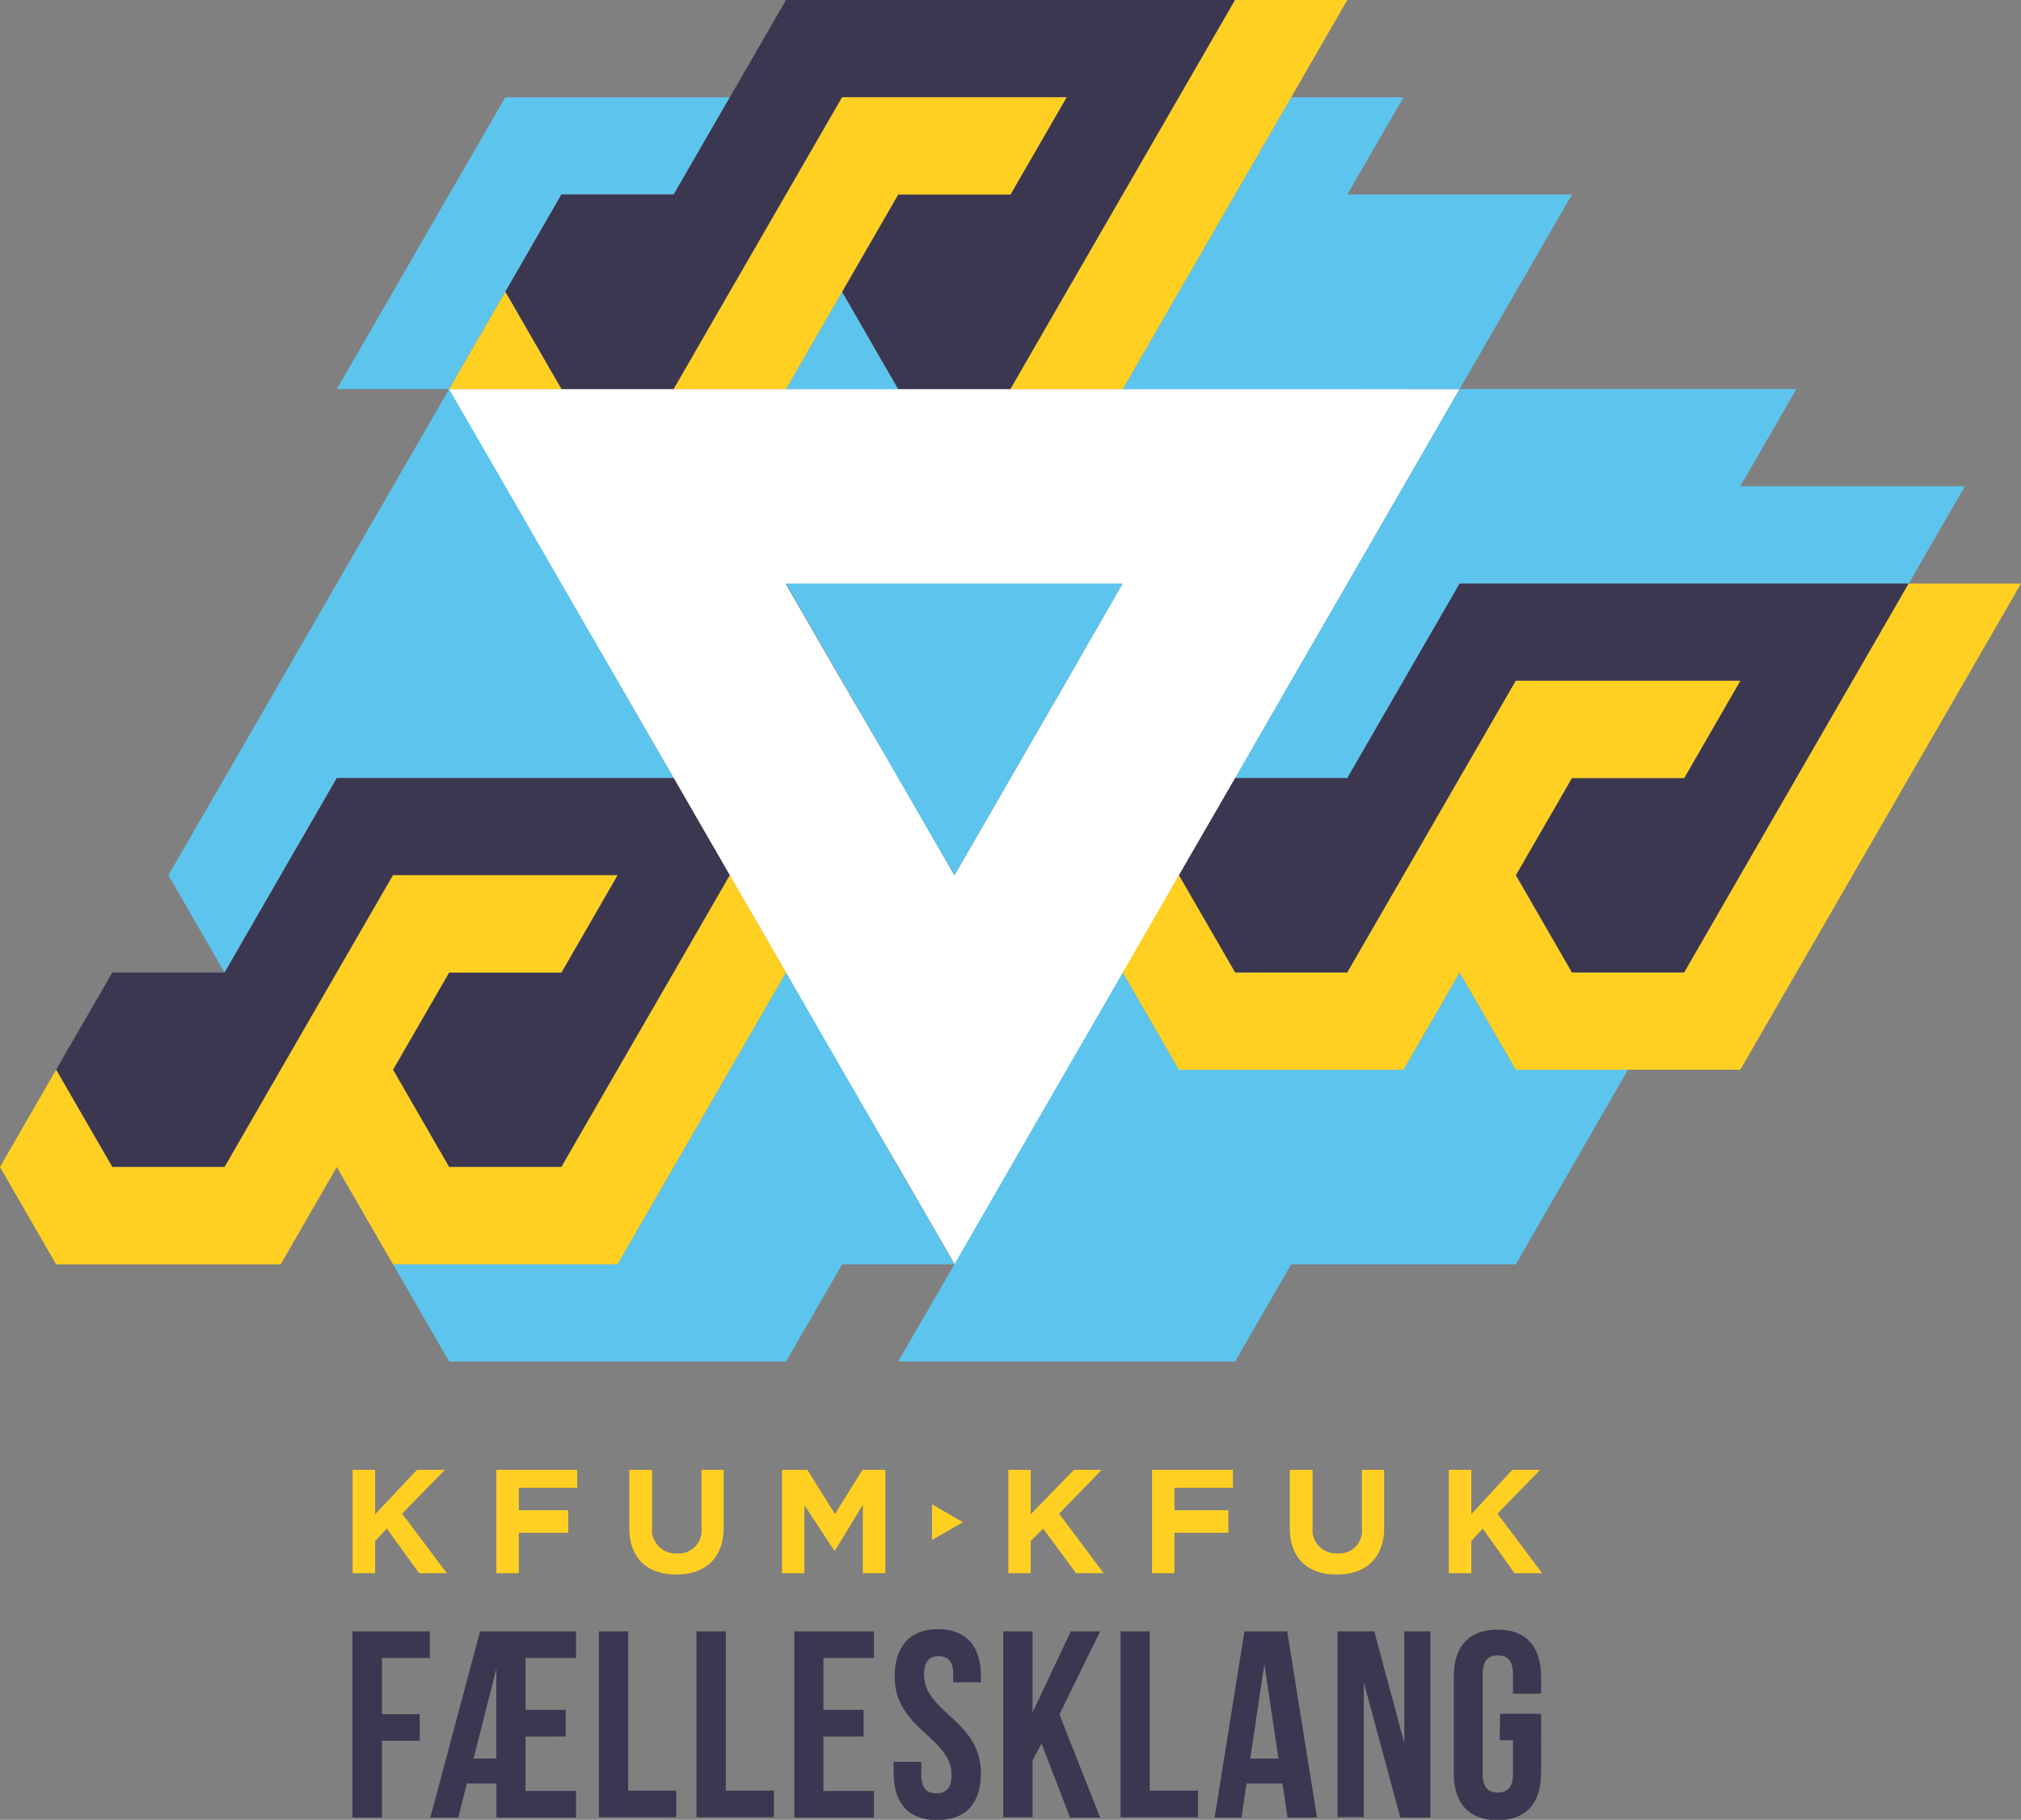
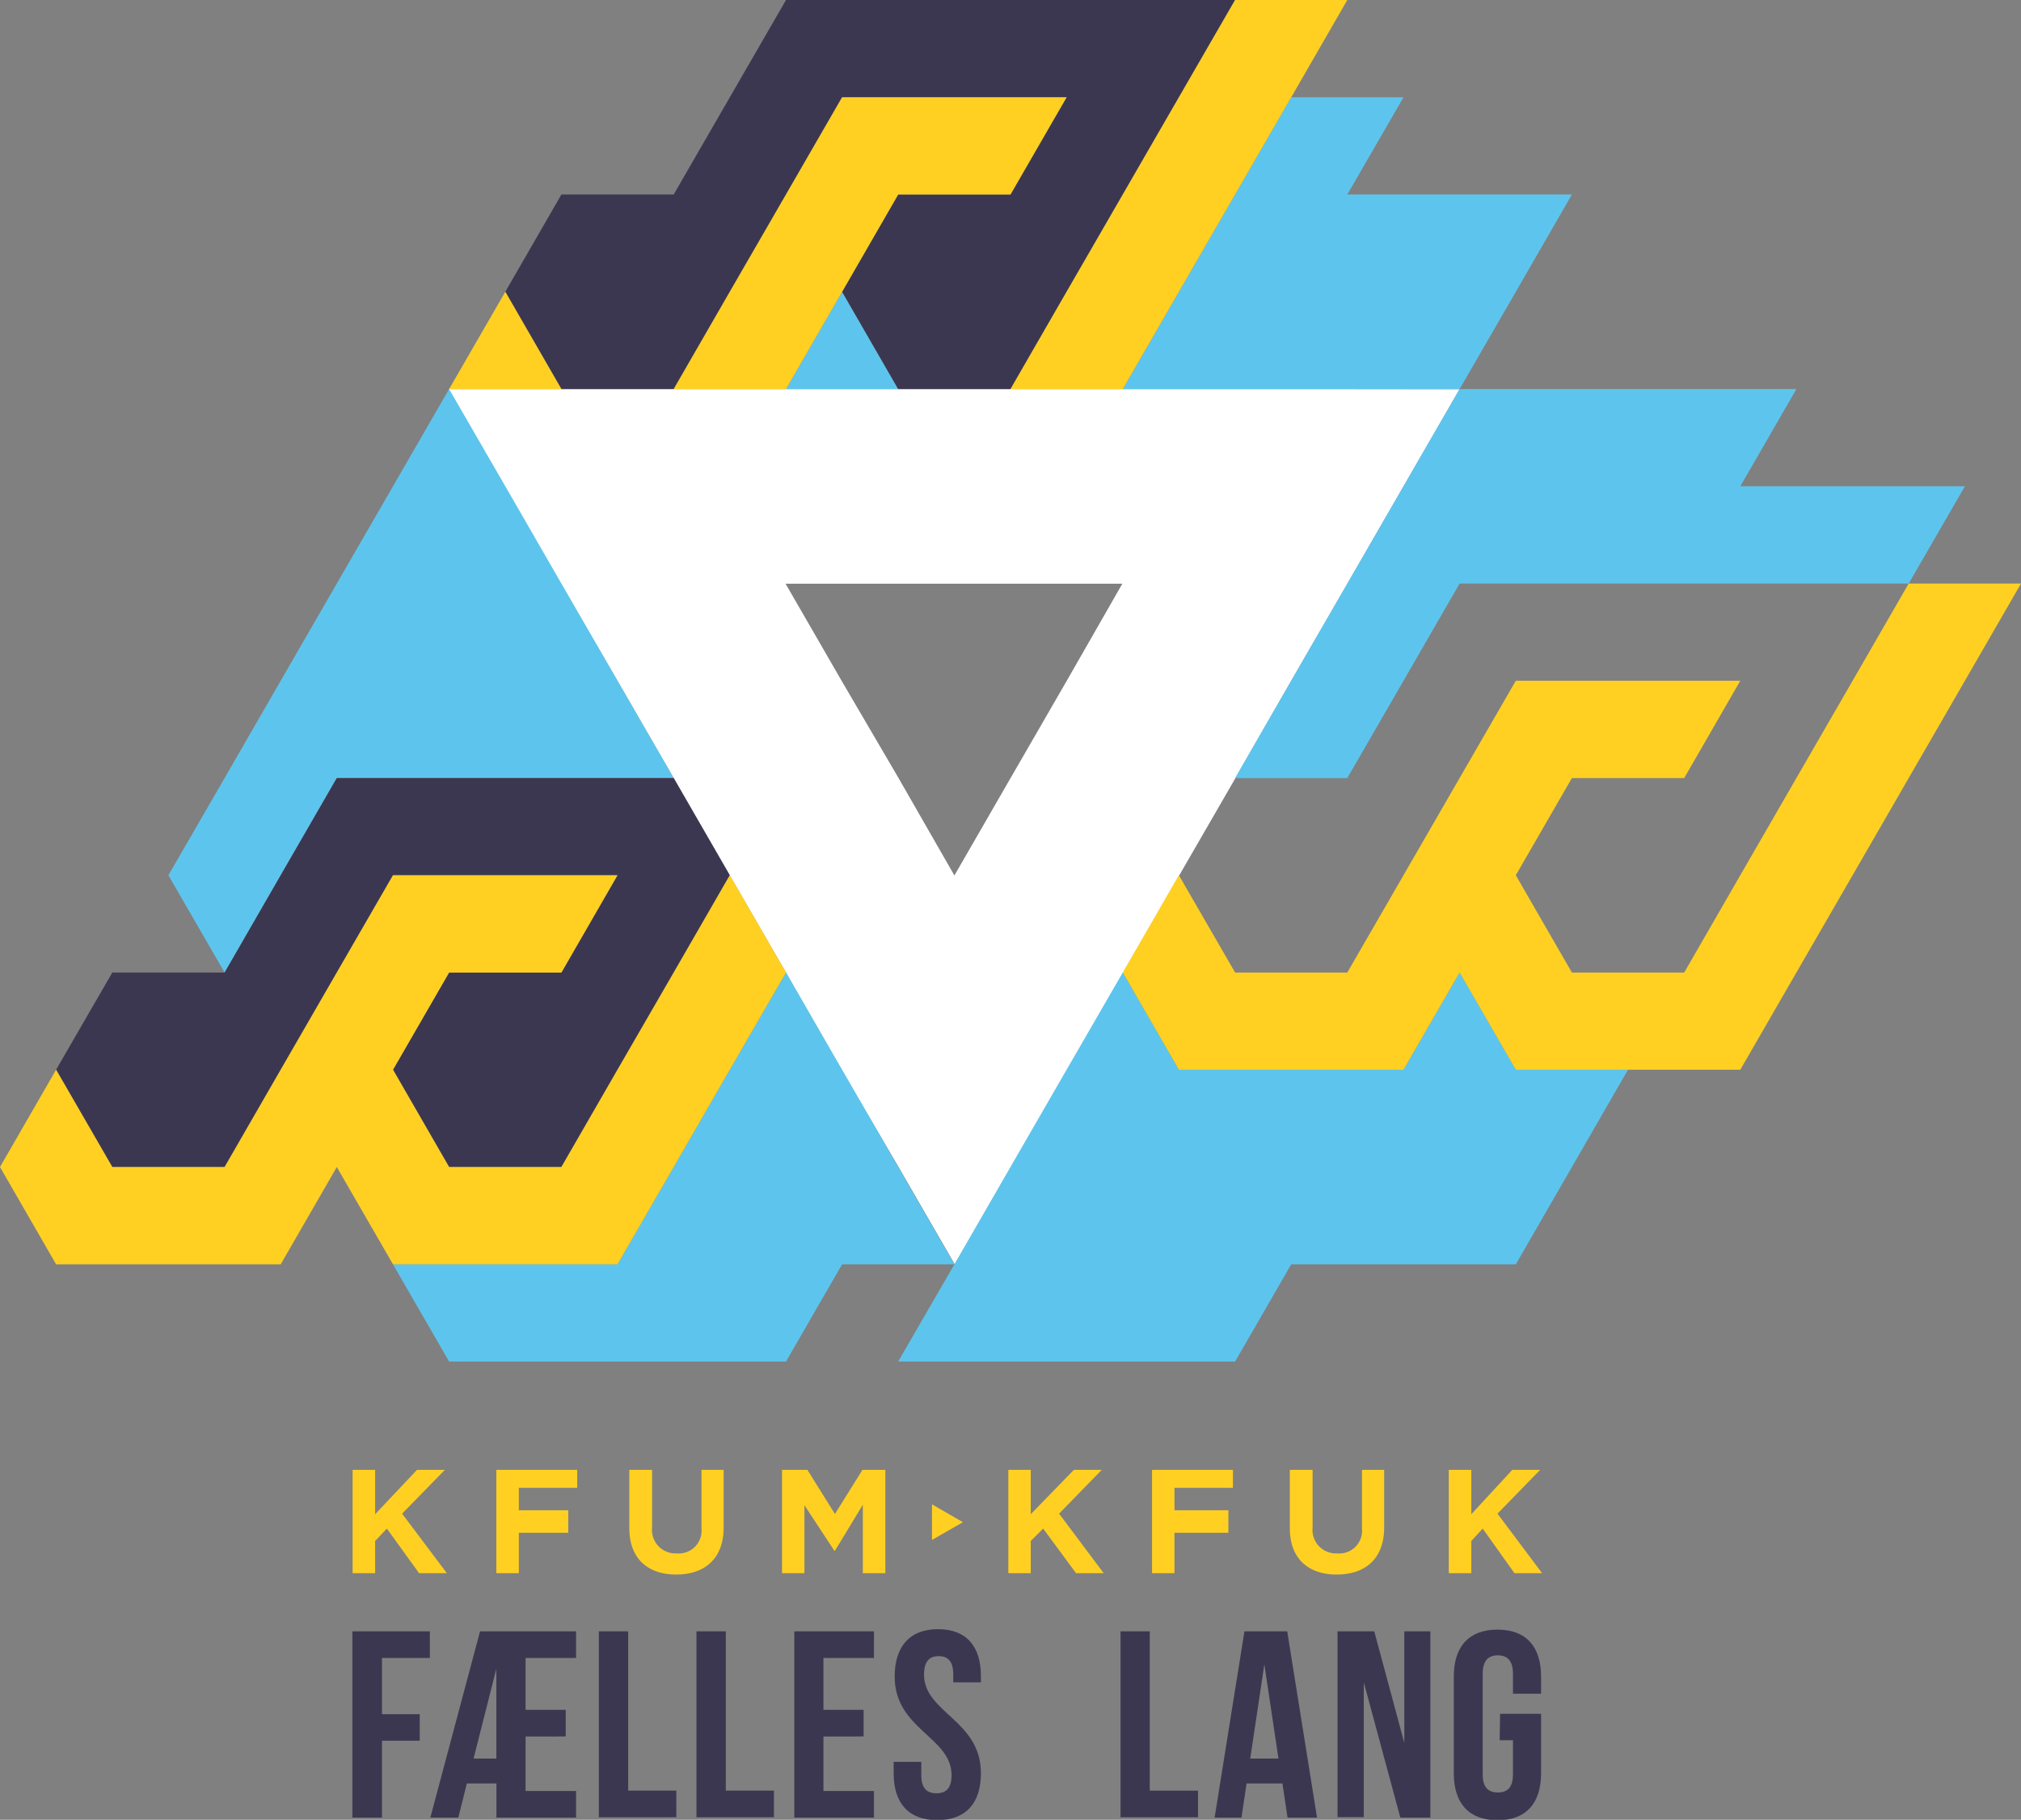
<svg xmlns="http://www.w3.org/2000/svg" viewBox="0 0 177.62 159.91">
  <rect x="0" y="0" width="177.62" height="159.91" fill="#808080" stroke="none" />
  <defs>
    <style>.cls-1{fill:#fff;}.cls-2{fill:#5dc5ed;}.cls-3{fill:#3c3751;}.cls-4{fill:#ffd022;}</style>
  </defs>
  <g id="Trekanter">
    <path class="cls-1" d="M125.45,49.36h-79l4.94,8.54,4.93,8.55L61.3,75l4.94,8.55,4.93,8.55,4.94,8.54L81,109.18,86,117.72l4.94,8.55,4.93-8.55,4.94-8.54,4.93-8.55,4.93-8.54,4.94-8.55L120.51,75l4.94-8.54,4.93-8.55,4.93-8.54ZM100.78,75l-4.94,8.55-4.93,8.55L86,83.54,81,75l-4.93-8.54h29.6Z" transform="translate(-7.03 -15.17)" />
    <polygon class="cls-2" points="162.82 42.73 152.95 42.73 157.88 34.19 148.02 34.19 138.15 34.19 128.28 34.19 123.35 42.73 118.41 51.28 113.48 59.82 108.55 68.37 118.41 68.37 123.35 59.82 128.28 51.28 138.15 51.28 148.02 51.28 157.88 51.28 167.75 51.28 172.69 42.73 162.82 42.73" />
    <polygon class="cls-2" points="138.15 17.09 128.28 17.09 118.41 17.09 123.35 8.55 113.48 8.55 108.55 17.09 103.61 25.64 98.68 34.19 108.55 34.19 118.41 34.19 128.28 34.19 133.22 25.64 138.15 17.09" />
    <polygon class="cls-2" points="128.28 85.46 123.35 94 113.48 94 103.61 94 98.68 85.46 93.74 94 88.81 102.55 83.88 111.1 78.94 119.64 88.81 119.64 98.68 119.64 108.55 119.64 113.48 111.1 123.35 111.1 133.22 111.1 138.15 102.55 143.08 94 133.22 94 128.28 85.46" />
-     <polygon class="cls-2" points="78.94 68.37 83.88 76.91 88.81 68.37 93.74 59.82 98.68 51.28 88.81 51.28 78.94 51.28 69.08 51.28 74.01 59.82 78.94 68.37" />
    <polygon class="cls-2" points="74.01 25.64 69.08 34.19 78.94 34.19 74.01 25.64" />
    <polygon class="cls-2" points="74.01 94 69.08 85.46 64.14 94 59.21 102.55 54.27 111.1 44.41 111.1 34.54 111.1 39.47 119.64 49.34 119.64 59.21 119.64 69.08 119.64 74.01 111.1 83.88 111.1 78.94 102.55 74.01 94" />
-     <polygon class="cls-2" points="49.34 17.09 59.21 17.09 64.14 8.55 54.27 8.55 44.41 8.55 39.47 17.09 34.54 25.64 29.6 34.19 39.47 34.19 44.41 25.64 49.34 17.09" />
    <polygon class="cls-2" points="49.34 68.37 59.21 68.37 54.27 59.82 49.34 51.28 44.41 42.73 39.47 34.19 34.54 42.73 29.6 51.28 24.67 59.82 19.74 68.37 14.8 76.91 19.74 85.46 24.67 76.91 29.6 68.37 39.47 68.37 49.34 68.37" />
-     <polygon class="cls-3" points="157.88 51.28 148.02 51.28 138.15 51.28 128.28 51.28 123.35 59.82 118.41 68.37 108.55 68.37 103.61 76.91 108.55 85.46 118.41 85.46 123.35 76.91 128.28 68.37 133.22 59.82 143.08 59.82 152.95 59.82 148.02 68.37 138.15 68.37 133.22 76.91 138.15 85.46 148.02 85.46 152.95 76.91 157.88 68.37 162.82 59.82 167.75 51.28 157.88 51.28" />
    <polygon class="cls-3" points="108.55 0 98.68 0 88.81 0 78.94 0 69.08 0 64.14 8.55 59.21 17.09 49.34 17.09 44.41 25.64 49.34 34.19 59.21 34.19 64.14 25.64 69.08 17.09 74.01 8.55 83.88 8.55 93.74 8.55 88.81 17.09 78.94 17.09 74.01 25.64 78.94 34.19 88.81 34.19 93.74 25.64 98.68 17.09 103.61 8.55 108.55 0" />
    <polygon class="cls-3" points="49.34 68.37 39.47 68.37 29.6 68.37 24.67 76.91 19.74 85.46 9.87 85.46 4.93 94 9.87 102.55 19.74 102.55 24.67 94 29.6 85.46 34.54 76.91 44.41 76.91 54.27 76.91 49.34 85.46 39.47 85.46 34.54 94 39.47 102.55 49.34 102.55 54.27 94 59.21 85.46 64.14 76.91 59.21 68.37 49.34 68.37" />
    <polygon class="cls-4" points="167.75 51.28 162.82 59.82 157.88 68.37 152.95 76.91 148.02 85.46 138.15 85.46 133.22 76.91 138.15 68.37 148.02 68.37 152.95 59.82 143.08 59.82 133.22 59.82 128.28 68.37 123.35 76.91 118.41 85.46 108.55 85.46 103.61 76.91 98.68 85.46 103.61 94 113.48 94 123.35 94 128.28 85.46 133.22 94 143.08 94 152.95 94 157.88 85.46 162.82 76.91 167.75 68.37 172.69 59.82 177.62 51.28 167.75 51.28" />
    <polygon class="cls-4" points="103.61 25.64 108.55 17.09 113.48 8.55 118.41 0 108.55 0 103.61 8.55 98.68 17.09 93.74 25.64 88.81 34.19 98.68 34.19 103.61 25.64" />
    <polygon class="cls-4" points="93.74 8.55 83.88 8.55 74.01 8.55 69.08 17.09 64.14 25.64 59.21 34.19 69.08 34.19 74.01 25.64 78.94 17.09 88.81 17.09 93.74 8.55" />
    <polygon class="cls-4" points="59.21 85.46 54.27 94 49.34 102.55 39.47 102.55 34.54 94 39.47 85.46 49.34 85.46 54.27 76.91 44.41 76.91 34.54 76.91 29.6 85.46 24.67 94 19.74 102.55 9.87 102.55 4.93 94 0 102.55 4.93 111.1 14.8 111.1 24.67 111.1 29.6 102.55 34.54 111.1 44.41 111.1 54.27 111.1 59.21 102.55 64.14 94 69.08 85.46 64.14 76.91 59.21 85.46" />
    <polygon class="cls-4" points="44.41 25.64 39.47 34.19 49.34 34.19 44.41 25.64" />
  </g>
  <g id="Tekst">
    <path class="cls-3" d="M40.6,165.8h3.32v2.33H40.6v6.76H38V158.52h6.81v2.34H40.6Z" transform="translate(-7.03 -15.17)" />
    <path class="cls-3" d="M53.22,165.42h3.53v2.34H53.22v4.79h4.44v2.34h-7v-3h-2.6l-.75,3H44.85l4.37-16.37h8.44v2.34H53.22Zm-2.57,4.28v-7.88l-2,7.88Z" transform="translate(-7.03 -15.17)" />
    <path class="cls-3" d="M59.66,158.52h2.58v14h4.23v2.34H59.66Z" transform="translate(-7.03 -15.17)" />
    <path class="cls-3" d="M68.24,158.52h2.58v14h4.23v2.34H68.24Z" transform="translate(-7.03 -15.17)" />
    <path class="cls-3" d="M79.4,165.42h3.53v2.34H79.4v4.79h4.44v2.34h-7V158.52h7v2.34H79.4Z" transform="translate(-7.03 -15.17)" />
    <path class="cls-3" d="M89.46,158.33c2.5,0,3.78,1.5,3.78,4.12V163H90.81v-.68c0-1.17-.47-1.62-1.28-1.62s-1.29.45-1.29,1.62c0,3.36,5,4,5,8.67,0,2.62-1.31,4.12-3.84,4.12s-3.83-1.5-3.83-4.12v-1H88v1.17c0,1.17.51,1.59,1.33,1.59s1.33-.42,1.33-1.59c0-3.37-5-4-5-8.68C85.67,159.83,87,158.33,89.46,158.33Z" transform="translate(-7.03 -15.17)" />
-     <path class="cls-3" d="M98.57,168.37l-.79,1.49v5H95.2V158.52h2.58v7.13l3.36-7.13h2.58l-3.58,7.3,3.58,9.07h-2.65Z" transform="translate(-7.03 -15.17)" />
    <path class="cls-3" d="M105.51,158.52h2.57v14h4.24v2.34h-6.81Z" transform="translate(-7.03 -15.17)" />
    <path class="cls-3" d="M122.78,174.89h-2.59l-.45-3h-3.15l-.45,3h-2.36l2.62-16.37h3.76Zm-5.87-5.19h2.48l-1.24-8.28Z" transform="translate(-7.03 -15.17)" />
    <path class="cls-3" d="M126.89,163v11.85h-2.31V158.52h3.23l2.64,9.8v-9.8h2.29v16.37H130.1Z" transform="translate(-7.03 -15.17)" />
    <path class="cls-3" d="M138.87,165.77h3.6V171c0,2.62-1.31,4.12-3.83,4.12s-3.84-1.5-3.84-4.12v-8.51c0-2.62,1.31-4.12,3.84-4.12s3.83,1.5,3.83,4.12V164H140v-1.75c0-1.17-.51-1.62-1.33-1.62s-1.33.45-1.33,1.62v8.84c0,1.17.51,1.59,1.33,1.59s1.33-.42,1.33-1.59v-3h-1.17Z" transform="translate(-7.03 -15.17)" />
    <polygon class="cls-4" points="131.61 133.01 135.53 138.24 133.1 138.24 130.31 134.32 129.31 135.41 129.31 138.24 127.33 138.24 127.33 129.16 129.31 129.16 129.31 133.06 132.91 129.16 135.36 129.16 131.61 133.01" />
    <path class="cls-4" d="M70.63,144.33v5.06c0,2.78-1.7,4.14-4.17,4.14s-4.12-1.38-4.12-4.07v-5.13h2v5.08a2.06,2.06,0,0,0,2.17,2.26,2,2,0,0,0,2.17-2.2v-5.14Z" transform="translate(-7.03 -15.17)" />
    <polygon class="cls-4" points="108.36 129.16 108.36 130.74 103.22 130.74 103.22 132.71 107.96 132.71 107.96 134.69 103.22 134.69 103.22 138.24 101.25 138.24 101.25 129.16 108.36 129.16" />
    <polygon class="cls-4" points="93.08 133.01 97 138.24 94.57 138.24 91.68 134.32 90.59 135.41 90.59 138.24 88.62 138.24 88.62 129.16 90.59 129.16 90.59 133.06 94.38 129.16 96.83 129.16 93.08 133.01" />
    <polygon class="cls-4" points="84.63 133.76 81.91 135.32 81.91 132.19 84.63 133.76" />
    <polygon class="cls-4" points="77.81 129.16 77.81 138.24 75.83 138.24 75.83 132.23 73.38 136.27 73.33 136.27 70.7 132.27 70.7 138.24 68.73 138.24 68.73 129.16 70.96 129.16 73.38 133.04 75.8 129.16 77.81 129.16" />
    <path class="cls-4" d="M128.68,144.33v5.06c0,2.78-1.69,4.14-4.17,4.14s-4.12-1.38-4.12-4.07v-5.13h2v5.08a2.06,2.06,0,0,0,2.17,2.26,2,2,0,0,0,2.17-2.2v-5.14Z" transform="translate(-7.03 -15.17)" />
    <polygon class="cls-4" points="50.73 129.16 50.73 130.74 45.6 130.74 45.6 132.71 49.94 132.71 49.94 134.69 45.6 134.69 45.6 138.24 43.62 138.24 43.62 129.16 50.73 129.16" />
    <polygon class="cls-4" points="35.34 133.01 39.27 138.24 36.83 138.24 34 134.32 32.97 135.41 32.97 138.24 30.99 138.24 30.99 129.16 32.97 129.16 32.97 133.06 36.65 129.16 39.1 129.16 35.34 133.01" />
  </g>
</svg>